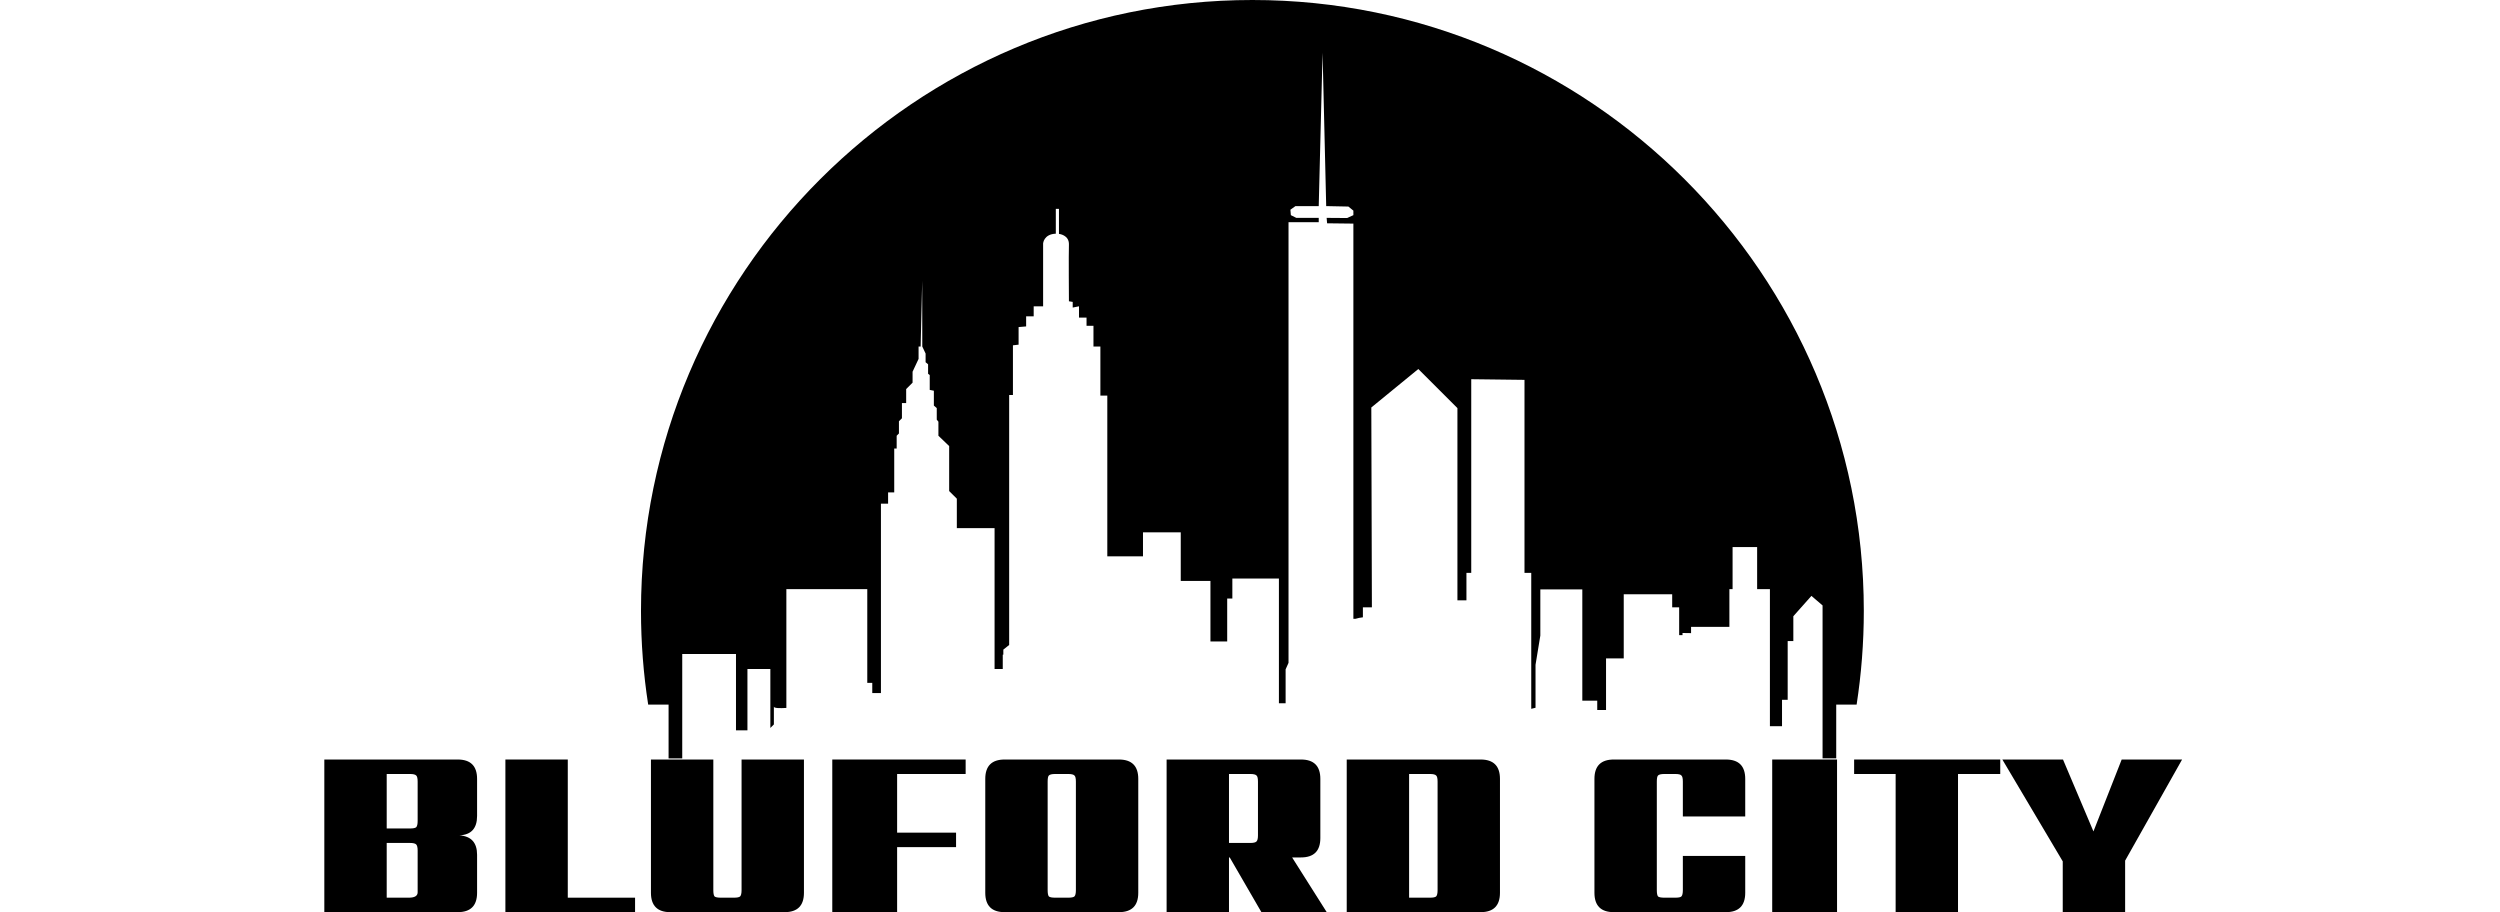
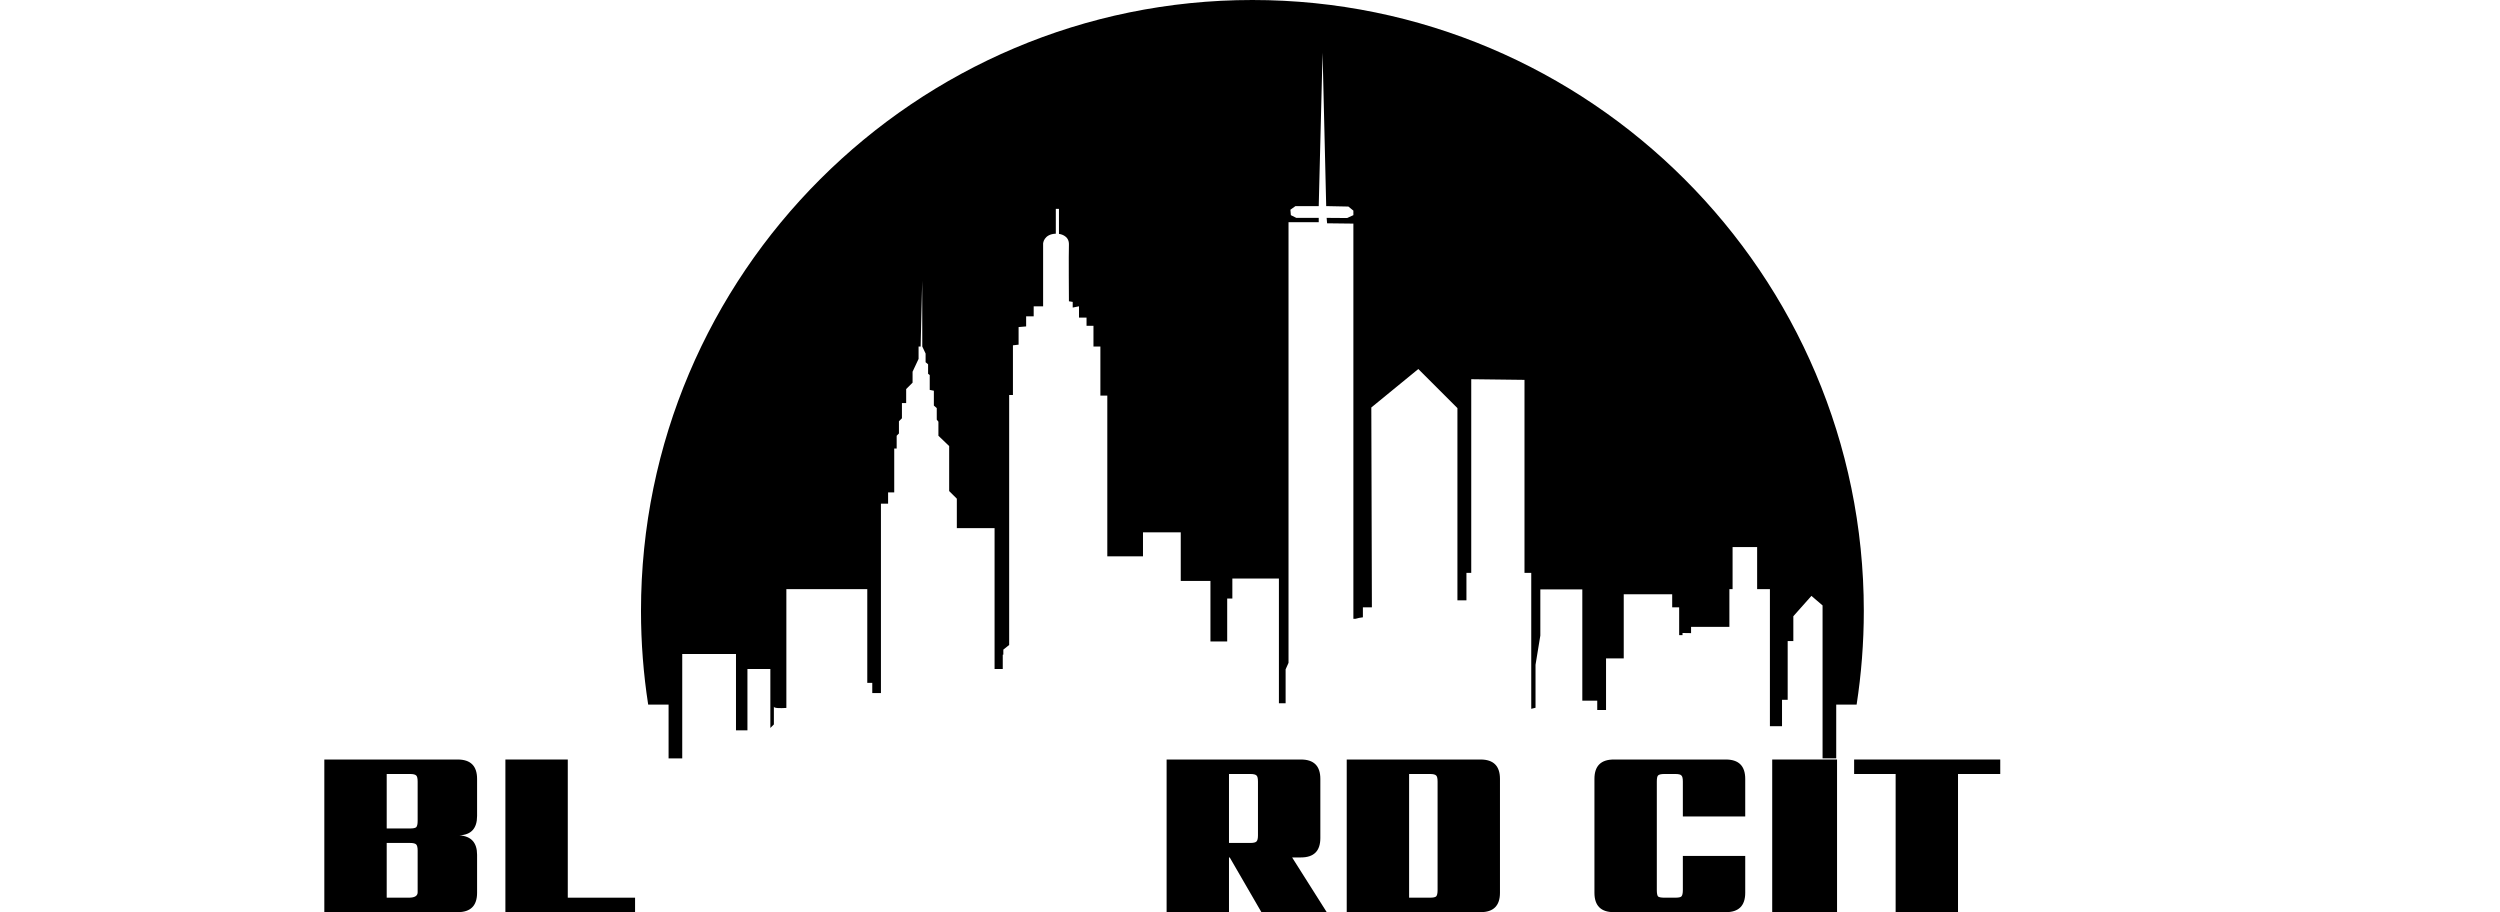
<svg xmlns="http://www.w3.org/2000/svg" width="370" height="135" viewBox="0 0 370 135" fill="none">
  <path d="M48 112.408H67.736C69.651 112.408 70.608 113.364 70.608 115.277V120.762C70.608 122.602 69.735 123.559 67.991 123.631C69.735 123.752 70.608 124.709 70.608 126.501V132.131C70.608 134.043 69.651 135 67.736 135H48V112.408ZM61.812 132.058V125.883C61.812 125.423 61.739 125.12 61.594 124.975C61.448 124.83 61.145 124.757 60.685 124.757H57.232V132.857H60.503C61.376 132.857 61.812 132.591 61.812 132.058ZM61.812 121.488V115.677C61.812 115.193 61.739 114.89 61.594 114.769C61.448 114.623 61.145 114.551 60.685 114.551H57.232V122.614H60.685C61.145 122.614 61.448 122.554 61.594 122.433C61.739 122.287 61.812 121.973 61.812 121.488Z" fill="black" />
  <path d="M84.031 132.857H93.99V135H74.799V112.408H84.031V132.857Z" fill="black" />
-   <path d="M105.572 112.408V131.731C105.572 132.215 105.633 132.53 105.754 132.675C105.899 132.796 106.214 132.857 106.699 132.857H108.625C109.085 132.857 109.388 132.796 109.534 132.675C109.679 132.53 109.752 132.215 109.752 131.731V112.408H118.984V132.131C118.984 134.043 118.027 135 116.113 135H99.211C97.297 135 96.34 134.043 96.34 132.131V112.408H105.572Z" fill="black" />
-   <path d="M142.915 114.551H132.774V123.232H141.497V125.375H132.774V135H123.178V112.408H142.915V114.551Z" fill="black" />
-   <path d="M168.464 115.277V132.131C168.464 134.043 167.507 135 165.593 135H148.691C146.777 135 145.82 134.043 145.82 132.131V115.277C145.82 113.364 146.777 112.408 148.691 112.408H165.593C167.507 112.408 168.464 113.364 168.464 115.277ZM159.232 131.731V115.677C159.232 115.193 159.159 114.89 159.014 114.769C158.868 114.623 158.565 114.551 158.105 114.551H156.179C155.694 114.551 155.379 114.623 155.234 114.769C155.113 114.89 155.052 115.193 155.052 115.677V131.731C155.052 132.215 155.113 132.53 155.234 132.675C155.379 132.796 155.694 132.857 156.179 132.857H158.105C158.565 132.857 158.868 132.796 159.014 132.675C159.159 132.53 159.232 132.215 159.232 131.731Z" fill="black" />
  <path d="M185.053 114.551H181.89V124.757H185.053C185.513 124.757 185.816 124.685 185.961 124.539C186.107 124.394 186.179 124.091 186.179 123.631V115.677C186.179 115.193 186.107 114.89 185.961 114.769C185.816 114.623 185.513 114.551 185.053 114.551ZM181.89 126.9V135H172.658V112.408H192.54C194.454 112.408 195.411 113.364 195.411 115.277V124.031C195.411 125.944 194.454 126.9 192.54 126.9H191.232L196.356 135H186.688L181.999 126.9H181.89Z" fill="black" />
  <path d="M212.763 131.731V115.677C212.763 115.193 212.691 114.89 212.545 114.769C212.4 114.623 212.097 114.551 211.637 114.551H208.547V132.857H211.637C212.097 132.857 212.4 132.796 212.545 132.675C212.691 132.53 212.763 132.215 212.763 131.731ZM199.315 112.408H219.124C221.038 112.408 221.995 113.364 221.995 115.277V132.131C221.995 134.043 221.038 135 219.124 135H199.315V112.408Z" fill="black" />
  <path d="M258.294 120.834H249.062V115.677C249.062 115.193 248.989 114.89 248.844 114.769C248.723 114.623 248.42 114.551 247.935 114.551H246.336C245.851 114.551 245.536 114.623 245.391 114.769C245.27 114.89 245.209 115.193 245.209 115.677V131.731C245.209 132.215 245.27 132.53 245.391 132.675C245.536 132.796 245.851 132.857 246.336 132.857H247.935C248.42 132.857 248.723 132.796 248.844 132.675C248.989 132.53 249.062 132.215 249.062 131.731V126.682H258.294V132.131C258.294 134.043 257.337 135 255.423 135H238.848C236.934 135 235.977 134.043 235.977 132.131V115.277C235.977 113.364 236.934 112.408 238.848 112.408H255.423C257.337 112.408 258.294 113.364 258.294 115.277V120.834Z" fill="black" />
  <path d="M262.287 112.408H271.883V135H262.287V112.408Z" fill="black" />
  <path d="M296.037 112.408V114.551H289.786V135H280.554V114.551H274.411V112.408H296.037Z" fill="black" />
-   <path d="M314.519 135H305.286V127.481L296.345 112.408H305.323L309.83 123.05L314.01 112.408H322.951L314.519 127.372V135Z" fill="black" />
  <path d="M185.35 0C135.457 0 94.867 40.56 94.867 90.414C94.867 95.129 95.23 99.76 95.931 104.284H98.95V112.24H100.971V96.794H108.926V108.091H110.621V99.008H114.012V107.738L114.534 107.216V104.581C114.534 104.824 115.446 104.832 116.382 104.774V87.189H128.357V101.069H129.096V102.576H130.379V74.539H131.438V72.878H132.346V66.381H132.707V64.489L133.043 64.152V62.347L133.486 61.904V59.658H134.113V57.581L135.061 56.634V55.014L135.949 53.117V51.285H136.254L136.485 41.557V41.375L136.499 51.287L136.989 52.325V53.609L137.357 53.916V55.321L137.6 55.506V57.705L138.212 57.828V60.027L138.64 60.395V62.106L138.885 62.411V64.491L140.476 66.018V72.675L141.611 73.807V78.164H147.197V99.01H148.408V96.891C148.408 96.891 148.444 96.891 148.494 96.893V96.142L149.356 95.456V58.456H149.914V51.105L150.752 51.01V48.405L151.868 48.311V46.822H152.985V45.333H154.381V36.028C154.381 36.028 154.467 34.652 156.261 34.585V30.911H156.727V34.618C156.727 34.618 158.257 34.756 158.201 36.215C158.149 37.516 158.201 44.59 158.201 44.59L158.76 44.682V45.519L159.692 45.333V47.008H160.808V48.218H161.833V51.289H162.857V58.548H163.881V82.334H169.162V78.784H174.751V85.981H179.146V94.932H181.625V88.586H182.388V85.626H189.279V104.081H190.271V99.064L190.701 98.101V32.888H195.172V32.245H191.852L191.046 31.842L190.98 31.039L191.719 30.509H195.172L195.74 7.797L196.277 30.503L199.561 30.57L200.3 31.172V31.842L199.378 32.267L196.343 32.245L196.411 33.048L200.3 33.094V91.58H200.623C200.963 91.478 201.322 91.402 201.708 91.362V89.886H203.039L202.955 60.308L209.91 54.615L215.699 60.399V88.845H217.033V84.787H217.744V56.122L225.625 56.22V84.787H226.625V104.906L227.258 104.748V98.392L227.969 94.063V87.227H229.094L229.1 87.187L229.106 87.227H234.183V103.696H236.391V105.081H237.694V97.442H240.313V87.948H247.484V89.884H248.516V93.997H249.012V93.683C249.012 93.683 249.504 93.692 250.278 93.702V92.778H255.95V87.187H256.422V80.97H260.055V87.187H261.947V107.473H263.739V103.574H264.576V94.88H265.414V91.201L268.091 88.191L269.74 89.603V112.238H271.761V104.282H274.78C275.478 99.76 275.844 95.129 275.844 90.412C275.836 40.56 235.246 0 185.35 0Z" fill="black" />
</svg>